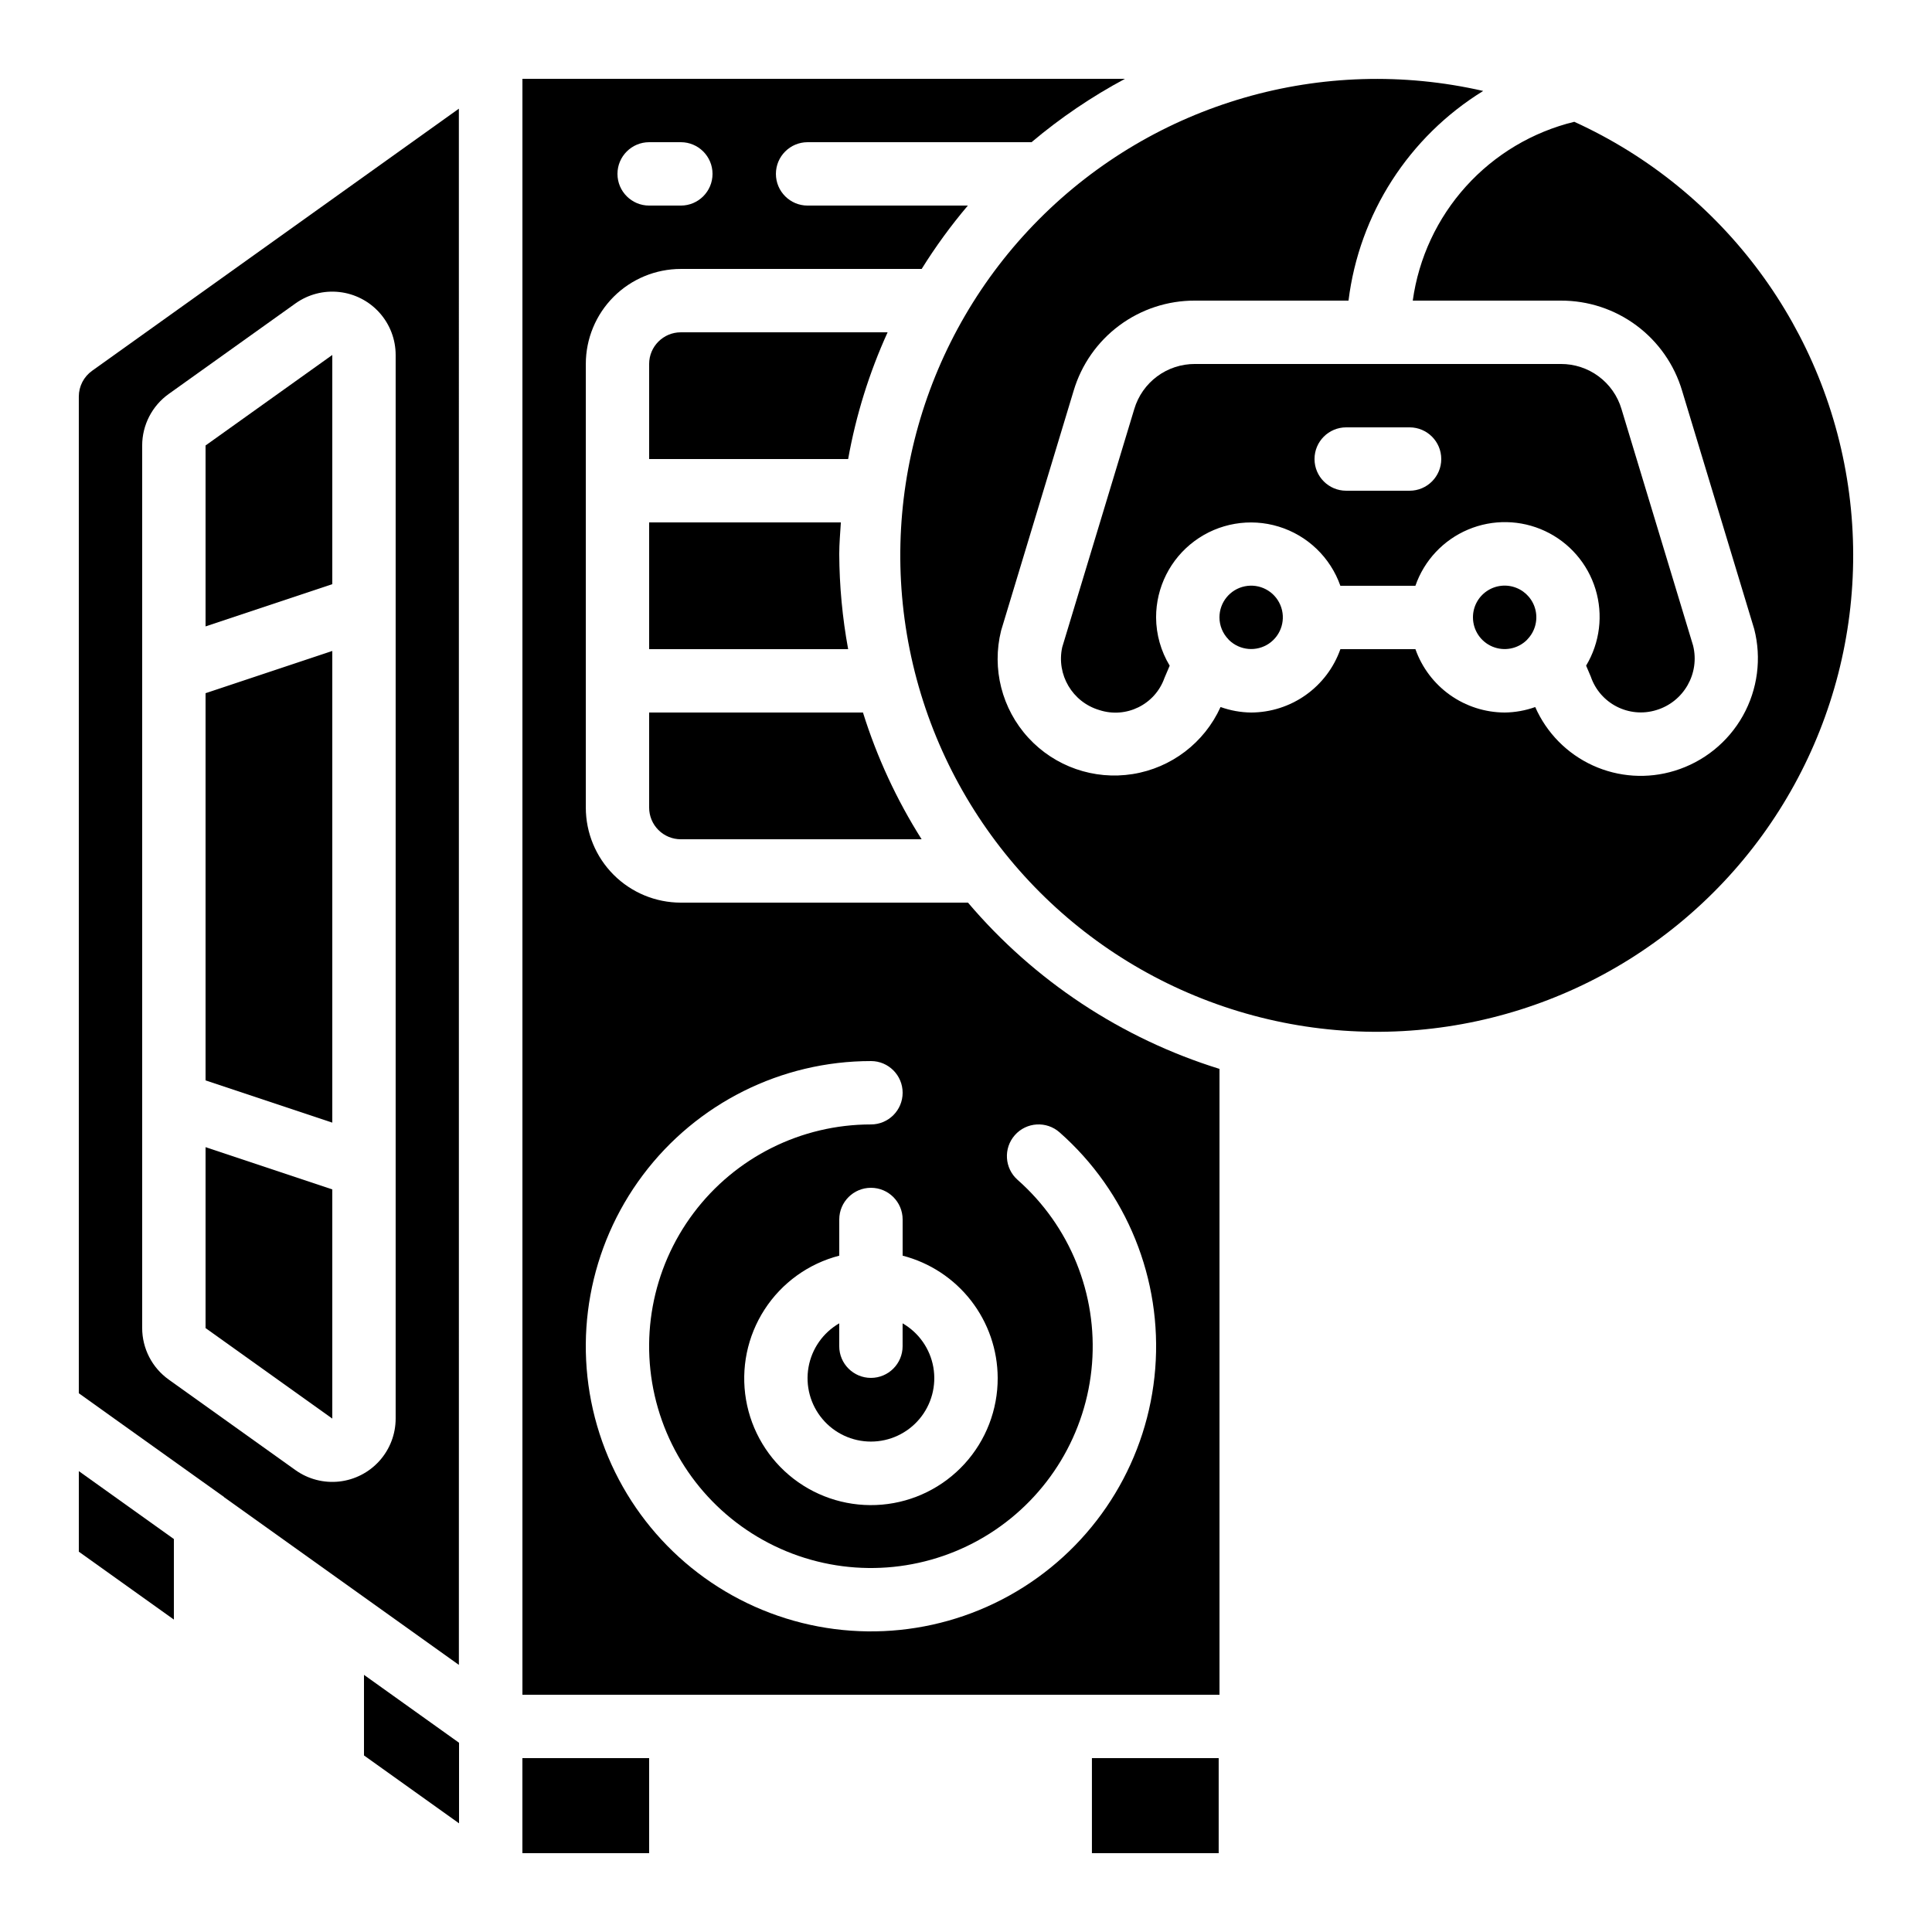
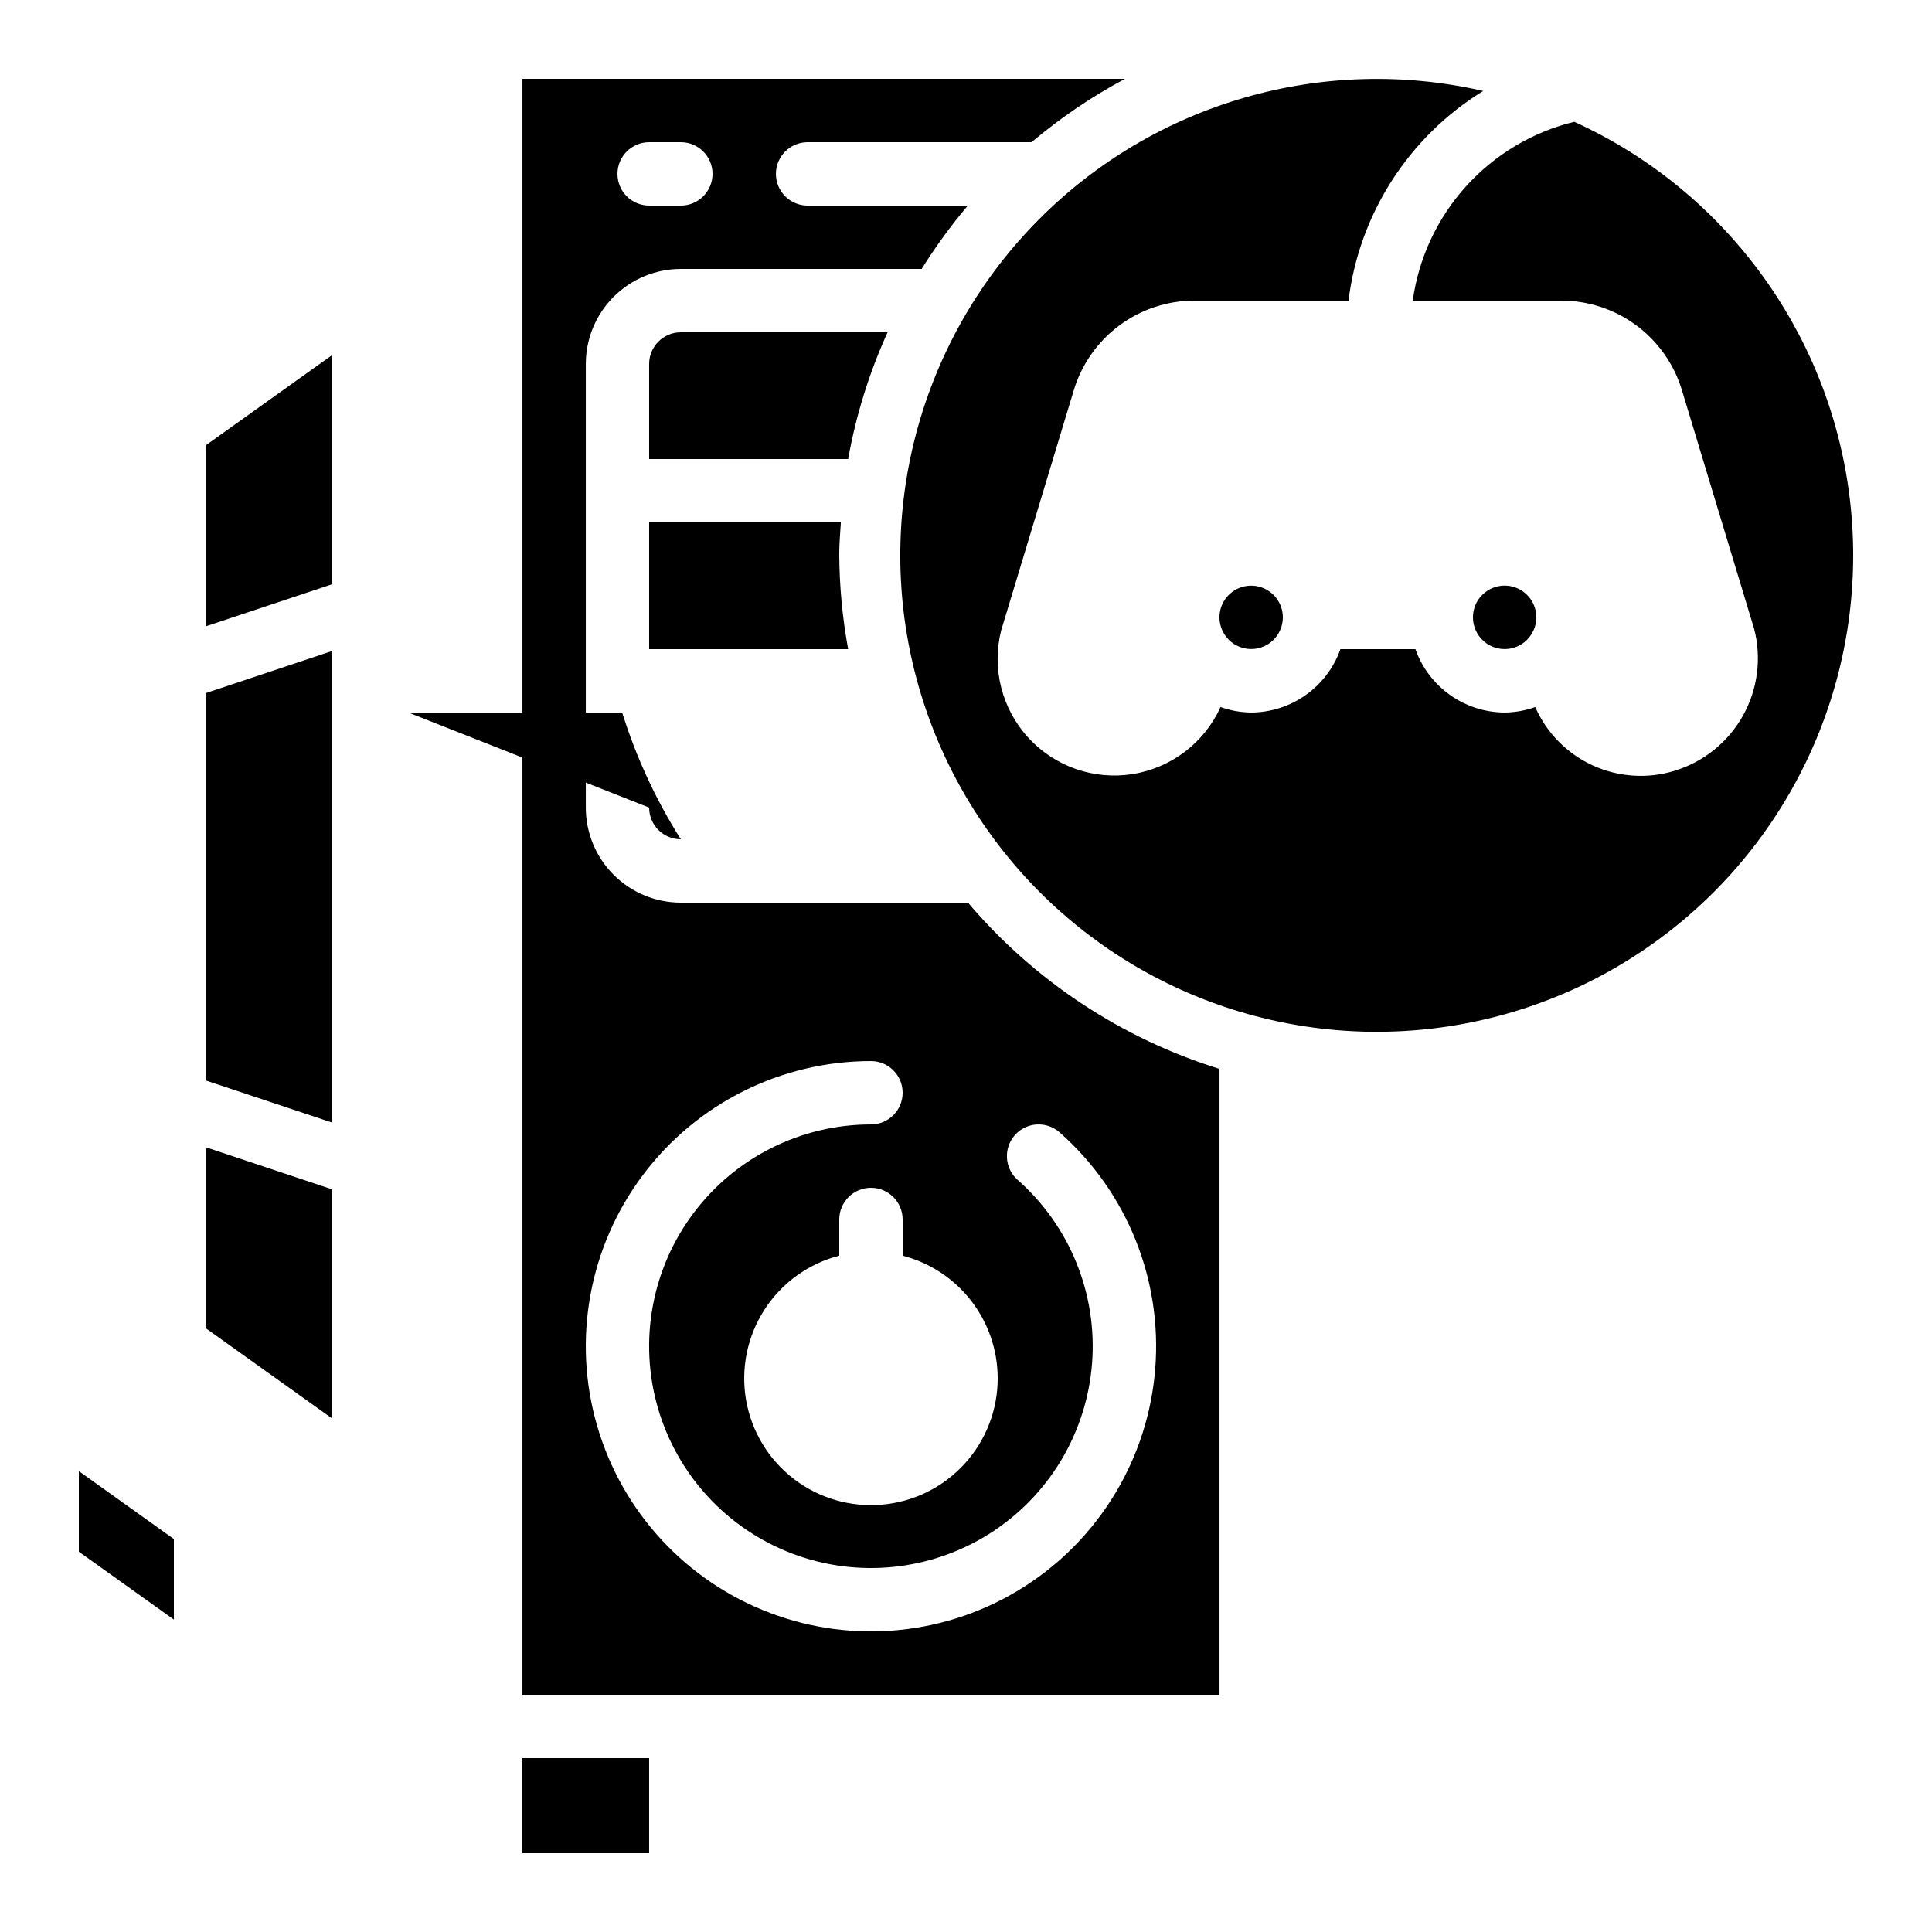
<svg xmlns="http://www.w3.org/2000/svg" fill="#000000" width="800px" height="800px" version="1.1" viewBox="144 144 512 512">
  <g>
    <path d="m561.22 176.27c-11.07 2.695-21.07 8.656-28.707 17.109s-12.555 19.008-14.117 30.289h39.238c7.215-0.027 14.246 2.281 20.039 6.586 5.793 4.301 10.035 10.363 12.094 17.277l19.102 63.129h0.004c2.004 7.777 0.934 16.027-2.992 23.031-3.926 7.004-10.406 12.223-18.086 14.57-7.156 2.203-14.875 1.703-21.688-1.41-6.812-3.113-12.242-8.621-15.258-15.477-2.602 0.93-5.34 1.422-8.102 1.453-5.191-0.023-10.25-1.648-14.484-4.652-4.231-3.008-7.434-7.246-9.164-12.141h-19.883c-1.73 4.894-4.93 9.133-9.164 12.141-4.231 3.004-9.289 4.629-14.48 4.652-2.766-0.031-5.508-0.523-8.113-1.461-4.285 9.457-13.031 16.133-23.285 17.77-10.25 1.637-20.641-1.98-27.66-9.633s-9.727-18.316-7.211-28.391l19.23-63.59c2.062-6.914 6.309-12.977 12.105-17.277 5.793-4.301 12.828-6.609 20.047-6.578h40.684-0.004c2.844-22.98 15.977-43.422 35.695-55.562-42.492-9.738-87 3.129-117.74 34.039-30.738 30.914-43.359 75.496-33.383 117.93 9.98 42.434 41.145 76.723 82.438 90.699 41.293 13.977 86.875 5.66 120.57-21.996 33.699-27.652 50.75-70.734 45.102-113.96-5.648-43.23-33.195-80.484-72.871-98.551z" />
    <path d="m534.35 307.63c0.008 3.379 2.039 6.422 5.152 7.727 3.117 1.305 6.711 0.617 9.121-1.746 0.059-0.066 0.109-0.133 0.176-0.203 1.938-2.016 2.746-4.859 2.156-7.59-0.59-2.731-2.496-4.988-5.09-6.023-2.594-1.039-5.535-0.719-7.844 0.855-2.309 1.57-3.688 4.188-3.672 6.981z" />
-     <path d="m565.58 323.32c2.441 7.148 10.117 11.074 17.34 8.867 7.297-2.184 11.598-9.711 9.766-17.105l-18.977-62.691c-1.027-3.461-3.152-6.492-6.051-8.645-2.898-2.152-6.418-3.305-10.027-3.289h-96.949c-3.609-0.016-7.129 1.137-10.027 3.285-2.898 2.148-5.023 5.18-6.055 8.641l-19.102 63.145c-1.59 7.262 2.695 14.523 9.824 16.641 7.113 2.332 14.781-1.449 17.273-8.504l1.387-3.258h-0.004c-2.332-3.856-3.578-8.27-3.602-12.773-0.016-7.977 3.758-15.488 10.168-20.238s14.695-6.176 22.324-3.84c7.629 2.336 13.695 8.156 16.344 15.684h19.883c2.332-6.719 7.402-12.129 13.953-14.895 6.547-2.766 13.961-2.625 20.402 0.387 6.438 3.012 11.301 8.613 13.375 15.414 2.074 6.797 1.172 14.156-2.488 20.254zm-48.027-49.273h-16.793c-4.641 0-8.398-3.762-8.398-8.398 0-4.637 3.758-8.395 8.398-8.395h16.793c4.637 0 8.395 3.758 8.395 8.395 0 4.637-3.758 8.398-8.395 8.398z" />
-     <path d="m203.35 540.7v0.043l60.375 43.125 1.883 1.344-0.004-412.41-97.199 69.461c-2.207 1.574-3.519 4.121-3.519 6.832v264.13l9.312 6.66zm-21.672-278.64c0.004-5.422 2.625-10.508 7.039-13.66l33.586-23.988c3.363-2.402 7.496-3.481 11.605-3.023 4.106 0.453 7.902 2.406 10.66 5.484 2.758 3.078 4.285 7.066 4.285 11.199v281.86c0 4.133-1.527 8.121-4.285 11.199-2.758 3.078-6.555 5.031-10.66 5.488-4.109 0.453-8.242-0.625-11.605-3.023l-33.586-23.988v-0.004c-4.414-3.148-7.035-8.238-7.039-13.66z" />
-     <path d="m240.46 609.21 25.191 17.992v-21.352l-25.191-17.996z" />
    <path d="m467.17 307.63c0.008 2.156 0.852 4.227 2.352 5.777 0.066 0.066 0.117 0.133 0.176 0.203 2.863 2.793 7.297 3.184 10.602 0.934 3.305-2.254 4.559-6.527 3.004-10.211-1.559-3.684-5.496-5.758-9.414-4.957-3.922 0.801-6.731 4.254-6.719 8.254z" />
-     <path d="m383.2 500.76c0 4.637-3.758 8.395-8.395 8.395-4.637 0-8.398-3.758-8.398-8.395v-6.062c-4.297 2.481-7.277 6.738-8.141 11.625-0.863 4.891 0.484 9.91 3.672 13.711 3.191 3.805 7.902 6 12.867 6s9.672-2.195 12.863-6c3.191-3.801 4.535-8.82 3.676-13.711-0.863-4.887-3.844-9.145-8.145-11.625z" />
-     <path d="m433.37 609.92h33.594v25.191h-33.594z" />
    <path d="m282.44 609.92h33.586v25.191h-33.586z" />
    <path d="m232.06 459.2-33.586-11.191v47.945l33.586 23.988z" />
    <path d="m232.06 316.51-33.586 11.195v102.61l33.586 11.191z" />
    <path d="m316.03 240.46v25.191h52.742-0.004c2.07-11.586 5.582-22.871 10.457-33.586h-54.801c-4.637 0-8.395 3.758-8.395 8.395z" />
    <path d="m190.08 551.86-25.191-17.996v21.348l25.191 17.992z" />
    <path d="m358.02 181.68h59.348c7.644-6.445 15.945-12.074 24.762-16.793h-159.68v428.24h184.73v-165.86c-25.953-8.055-49.07-23.336-66.652-44.059h-76.094c-6.68 0-13.086-2.652-17.812-7.375-4.723-4.727-7.375-11.133-7.375-17.812v-117.56c0-6.68 2.652-13.086 7.375-17.812 4.727-4.723 11.133-7.375 17.812-7.375h63.816c3.668-5.891 7.758-11.504 12.242-16.793h-42.469c-4.641 0-8.398-3.762-8.398-8.398s3.758-8.398 8.398-8.398zm50.383 327.48h-0.004c0.031 8.426-3.106 16.559-8.785 22.777-5.684 6.223-13.496 10.082-21.891 10.809-8.395 0.73-16.758-1.719-23.43-6.867-6.668-5.148-11.164-12.613-12.586-20.918-1.422-8.305 0.328-16.844 4.906-23.918 4.574-7.074 11.645-12.172 19.801-14.277v-9.59c0-4.637 3.762-8.395 8.398-8.395 4.637 0 8.395 3.758 8.395 8.395v9.59c7.191 1.855 13.562 6.043 18.121 11.902 4.555 5.863 7.043 13.07 7.07 20.492zm-33.59-83.969c4.637 0 8.395 3.762 8.395 8.398 0 4.637-3.758 8.398-8.395 8.398-18.492-0.004-35.902 8.691-47.008 23.477-11.105 14.785-14.605 33.934-9.449 51.688 5.156 17.758 18.367 32.055 35.664 38.594 17.293 6.535 36.656 4.555 52.27-5.348 15.613-9.906 25.656-26.582 27.109-45.012 1.453-18.434-5.852-36.477-19.719-48.707-3.477-3.07-3.809-8.375-0.738-11.855 3.07-3.477 8.379-3.809 11.855-0.738 17.832 15.723 27.223 38.918 25.352 62.617-1.867 23.699-14.777 45.137-34.852 57.871-20.07 12.738-44.965 15.285-67.203 6.879-22.234-8.402-39.223-26.781-45.852-49.609-6.633-22.828-2.137-47.445 12.137-66.457 14.273-19.008 36.66-30.195 60.434-30.195zm-50.383-226.71h-8.395c-4.637 0-8.398-3.762-8.398-8.398s3.762-8.398 8.398-8.398h8.398-0.004c4.641 0 8.398 3.762 8.398 8.398s-3.758 8.398-8.398 8.398z" />
    <path d="m316.03 282.44v33.586h52.742l-0.004 0.004c-1.527-8.312-2.316-16.742-2.359-25.191 0-2.84 0.262-5.602 0.43-8.398z" />
-     <path d="m316.03 358.02c0 2.227 0.883 4.363 2.457 5.938s3.711 2.457 5.938 2.457h63.816c-6.625-10.469-11.848-21.762-15.543-33.586h-56.668z" />
+     <path d="m316.03 358.02c0 2.227 0.883 4.363 2.457 5.938s3.711 2.457 5.938 2.457c-6.625-10.469-11.848-21.762-15.543-33.586h-56.668z" />
    <path d="m232.06 238.07-33.586 23.988v47.945l33.586-11.191z" />
  </g>
</svg>